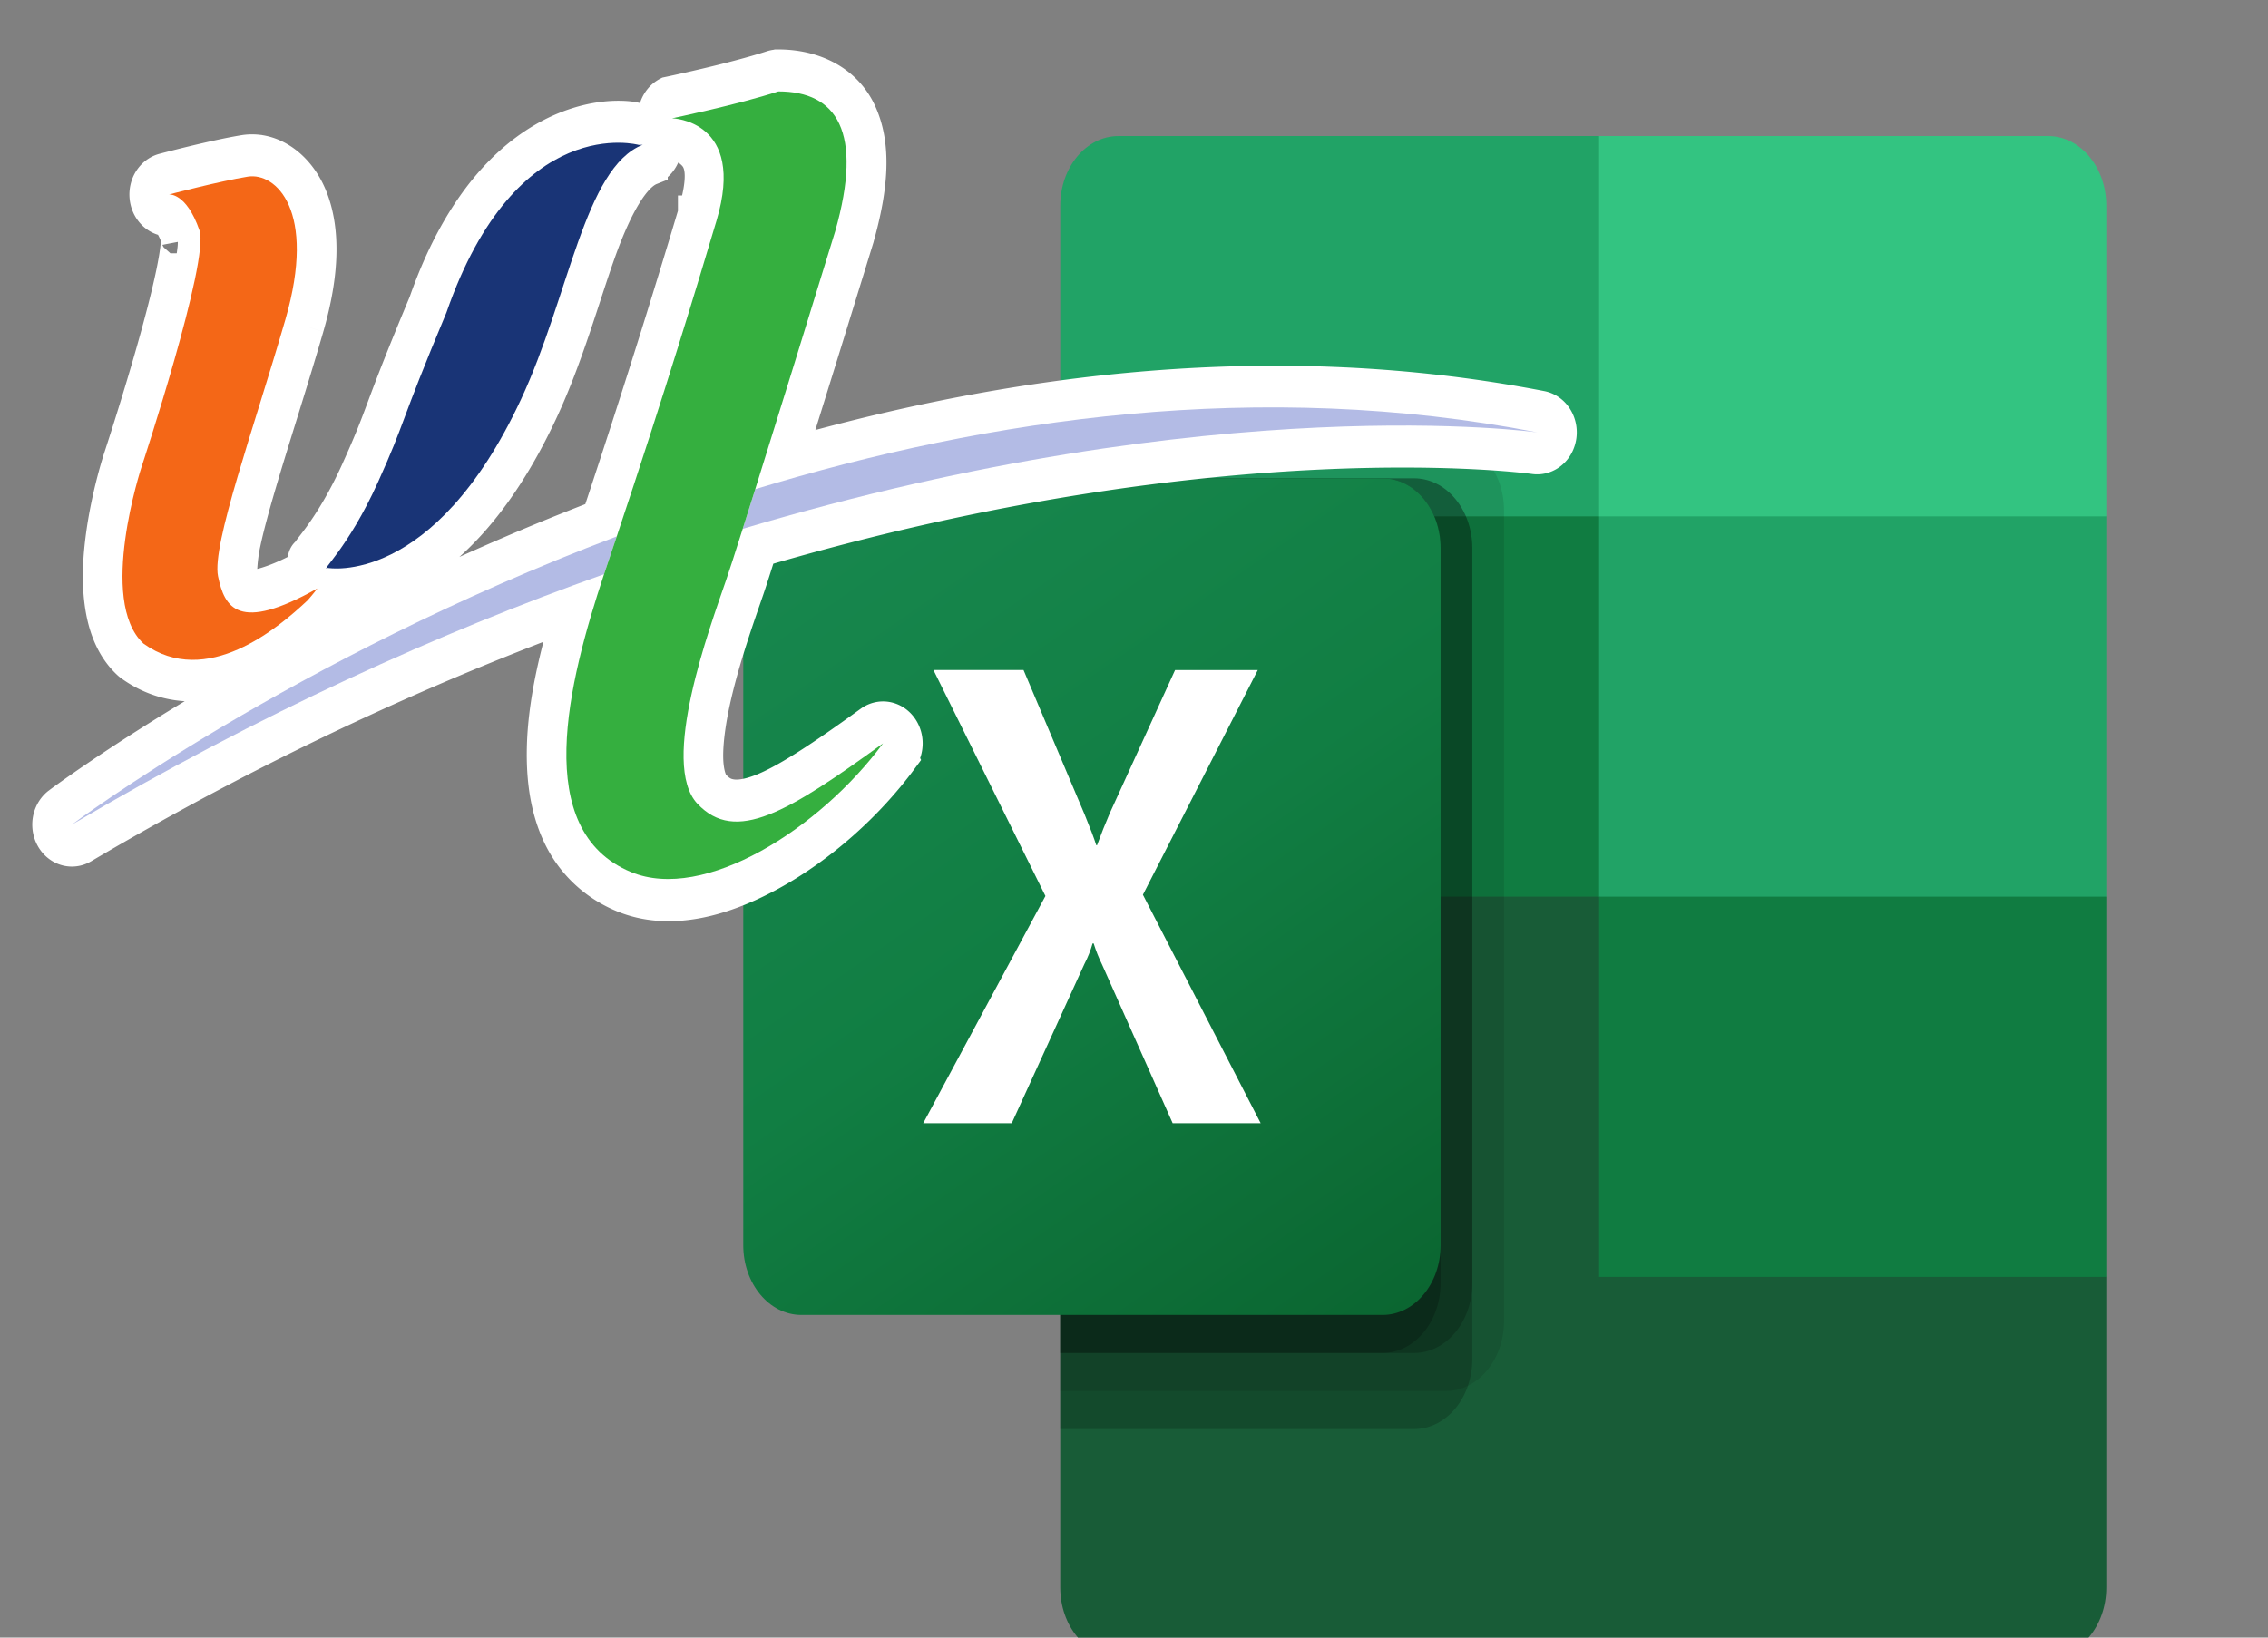
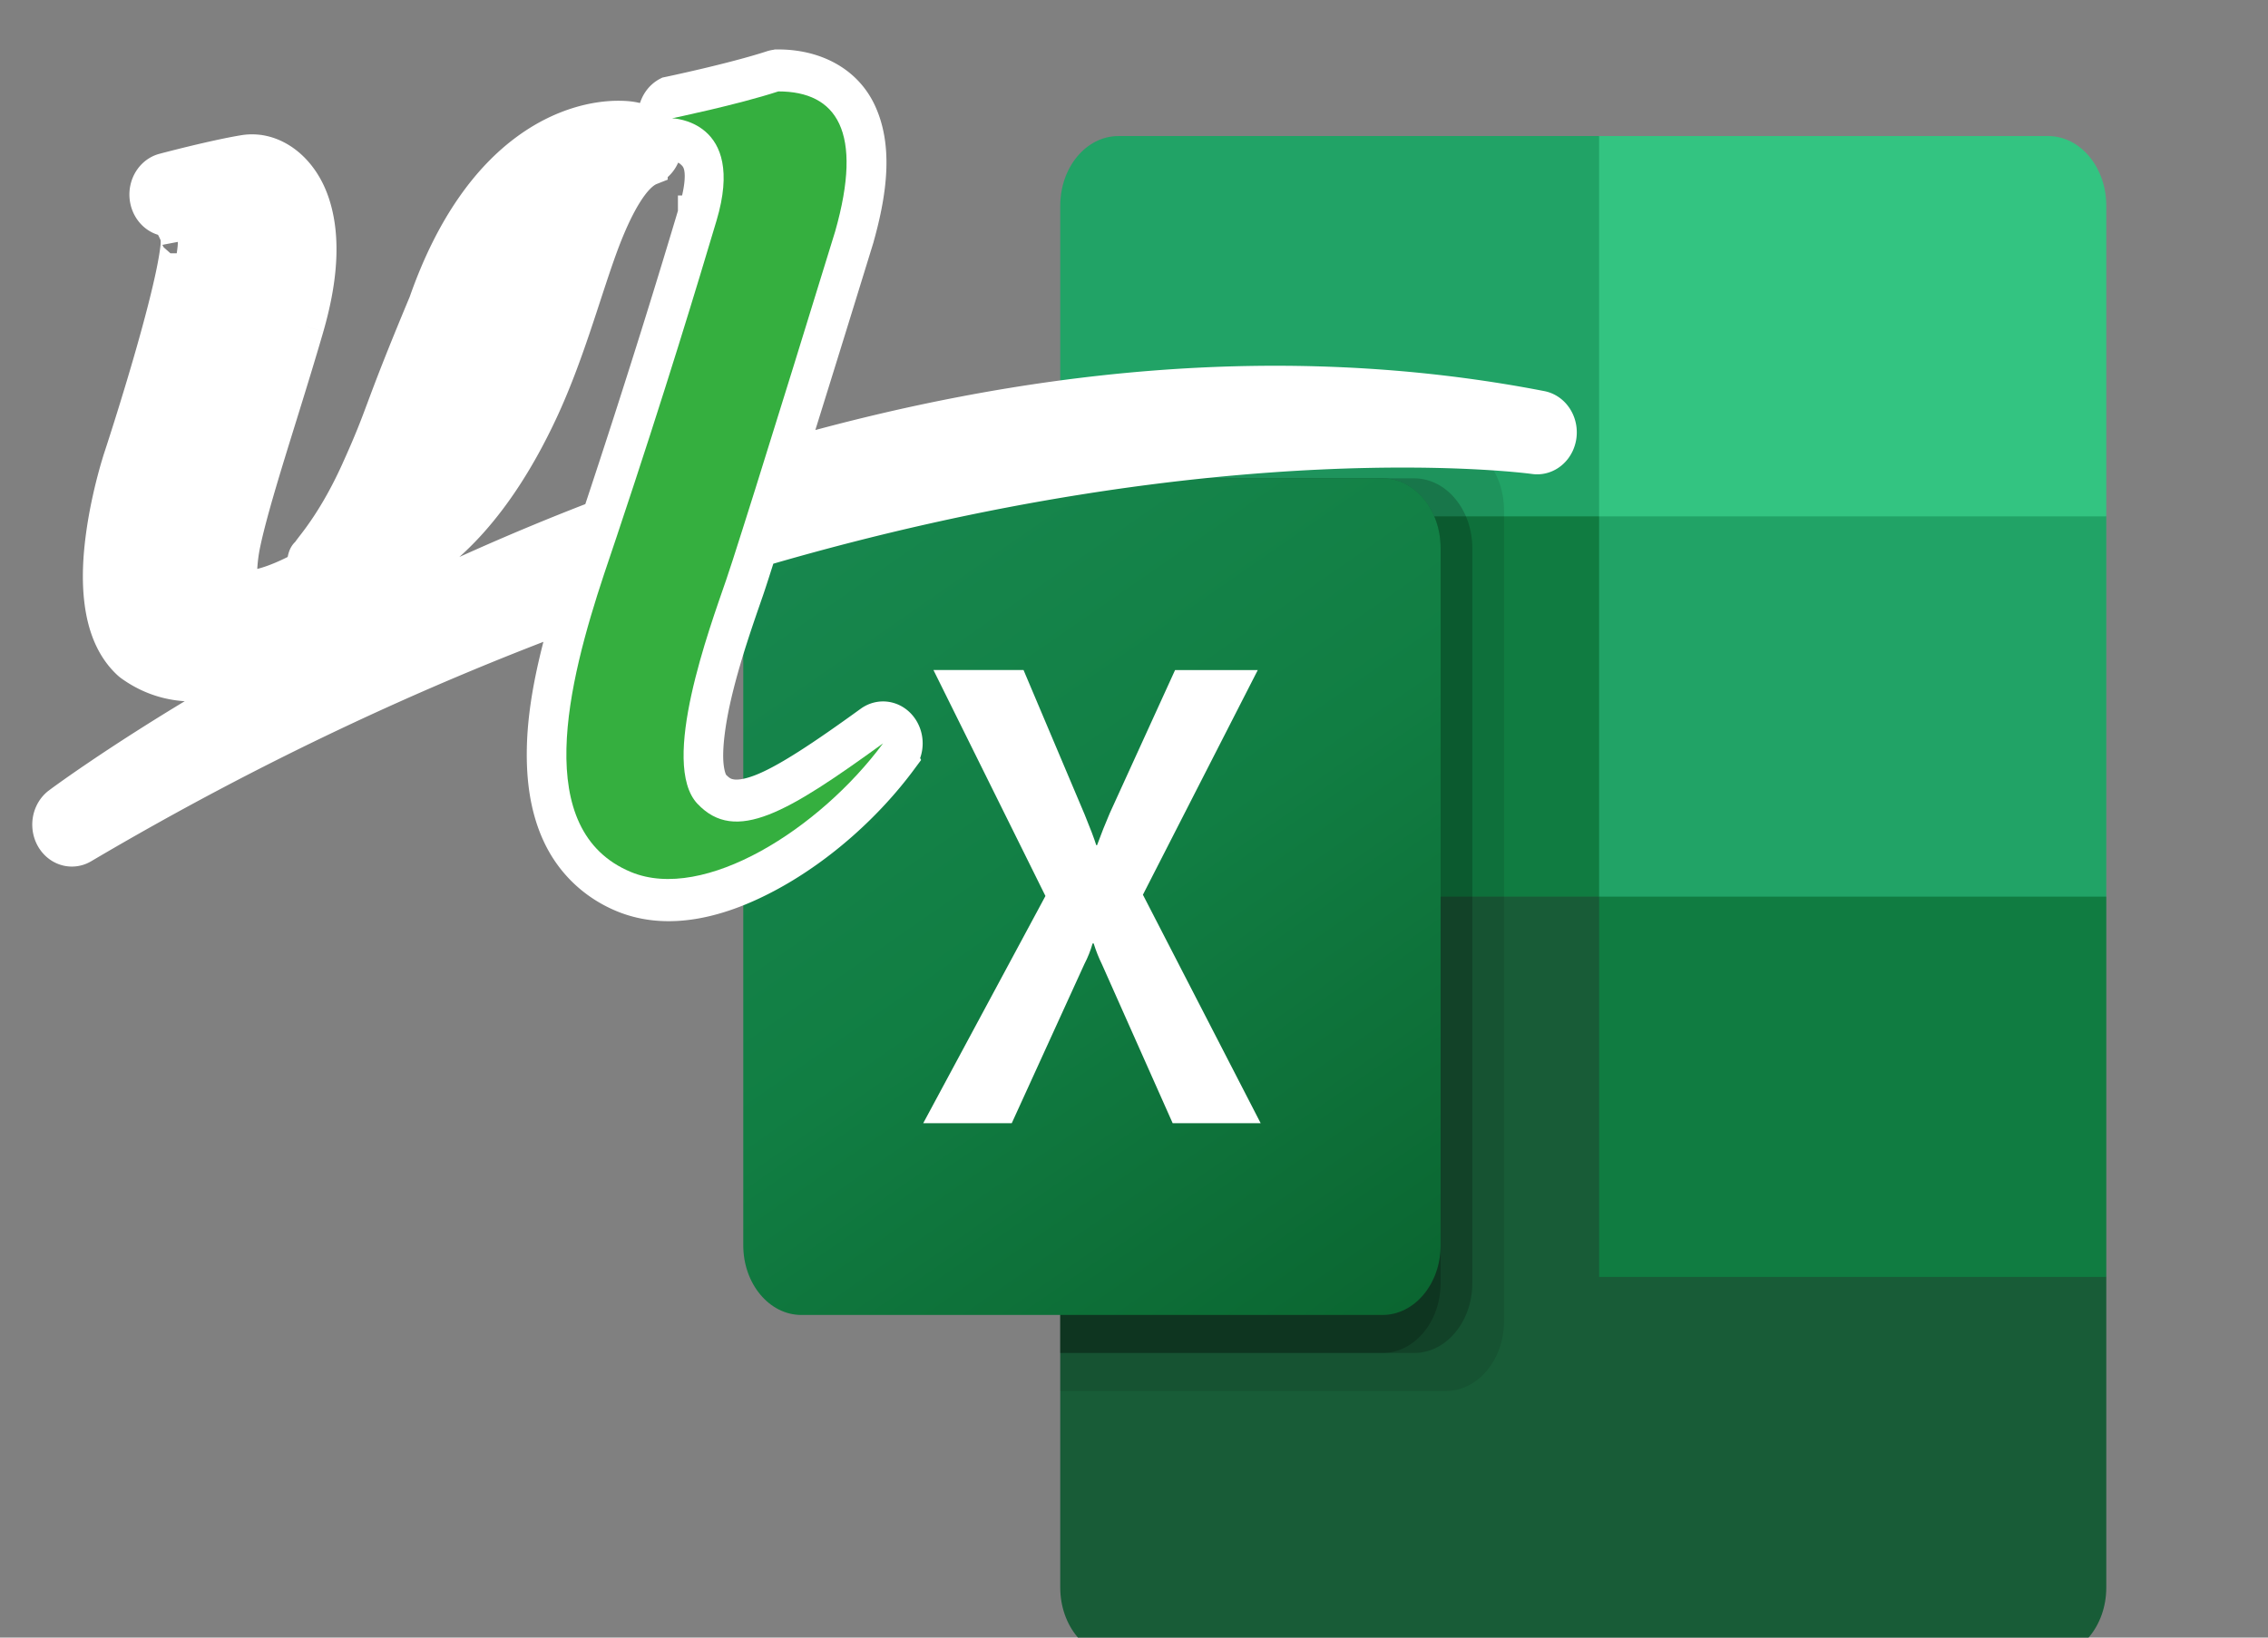
<svg xmlns="http://www.w3.org/2000/svg" xmlns:ns1="http://www.inkscape.org/namespaces/inkscape" xmlns:ns2="http://sodipodi.sourceforge.net/DTD/sodipodi-0.dtd" width="72" height="52" viewBox="0 0 19.05 13.758" version="1.1" id="svg401" ns1:version="1.2.1 (9c6d41e410, 2022-07-14)" ns2:docname="bouton_inscription_excel.svg.2023_07_03_12_39_37.0.svg" ns1:export-filename="bouton_inscription_excel.png" ns1:export-xdpi="96" ns1:export-ydpi="96">
  <rect x="0" y="0" width="19.05" height="13.758" fill="#808080" stroke="none" />
  <ns2:namedview id="namedview403" pagecolor="#ffffff" bordercolor="#666666" borderopacity="1.0" ns1:showpageshadow="2" ns1:pageopacity="0.0" ns1:pagecheckerboard="0" ns1:deskcolor="#d1d1d1" ns1:document-units="mm" showgrid="false" ns1:zoom="9.7882727" ns1:cx="45.820137" ns1:cy="24.059403" ns1:window-width="1920" ns1:window-height="1009" ns1:window-x="-8" ns1:window-y="-8" ns1:window-maximized="1" ns1:current-layer="layer1" />
  <defs id="defs398">
    <linearGradient id="SVGID_1_" gradientUnits="userSpaceOnUse" x1="203.513" y1="1729.018" x2="967.987" y2="404.982" gradientTransform="matrix(1,0,0,-1,0,2132)">
      <stop offset="0" style="stop-color:#18884F" id="stop240" />
      <stop offset="0.5" style="stop-color:#117E43" id="stop242" />
      <stop offset="1" style="stop-color:#0B6631" id="stop244" />
    </linearGradient>
  </defs>
  <g ns1:label="Calque 1" ns1:groupmode="layer" id="layer1">
    <g id="g388" transform="matrix(0.005,0,0,0.006,6.243,1.143)" style="stroke-width:93.579">
      <path fill="#185c37" d="M 1437.75,1011.75 532.5,852 v 1180.393 c 0,53.907 43.7,97.607 97.607,97.607 v 0 h 1562.036 c 53.907,0 97.607,-43.7 97.607,-97.607 v 0 -434.893 z" id="path226" style="stroke-width:4152.57" />
      <path fill="#21a366" d="M 1437.75,0 H 630.107 C 576.2,0 532.5,43.7 532.5,97.607 c 0,0 0,0 0,0 V 532.5 L 1437.75,1065 1917,1224.75 2289.75,1065 V 532.5 Z" id="path228" style="stroke-width:4152.57" />
      <path fill="#107c41" d="m 532.5,532.5 h 905.25 V 1065 H 532.5 Z" id="path230" style="stroke-width:4152.57" />
      <path opacity="0.1" enable-background="new    " d="M 1180.393,426 H 532.5 v 1331.25 h 647.893 c 53.834,-0.175 97.432,-43.773 97.607,-97.607 V 523.607 c -0.175,-53.834 -43.773,-97.432 -97.607,-97.607 z" id="path232" style="stroke-width:4152.57" />
-       <path opacity="0.2" enable-background="new    " d="M 1127.143,479.25 H 532.5 V 1810.5 h 594.643 c 53.834,-0.175 97.432,-43.773 97.607,-97.607 V 576.857 c -0.175,-53.834 -43.773,-97.432 -97.607,-97.607 z" id="path234" style="stroke-width:4152.57" />
      <path opacity="0.2" enable-background="new    " d="M 1127.143,479.25 H 532.5 V 1704 h 594.643 c 53.834,-0.175 97.432,-43.773 97.607,-97.607 V 576.857 c -0.175,-53.834 -43.773,-97.432 -97.607,-97.607 z" id="path236" style="stroke-width:4152.57" />
      <path opacity="0.2" enable-background="new    " d="M 1073.893,479.25 H 532.5 V 1704 h 541.393 c 53.834,-0.175 97.432,-43.773 97.607,-97.607 V 576.857 c -0.175,-53.834 -43.773,-97.432 -97.607,-97.607 z" id="path238" style="stroke-width:4152.57" />
      <path fill="url(#SVGID_1_)" d="m 97.607,479.25 h 976.285 c 53.907,0 97.607,43.7 97.607,97.607 v 976.285 c 0,53.907 -43.7,97.607 -97.607,97.607 H 97.607 C 43.7,1650.75 0,1607.05 0,1553.143 V 576.857 C 0,522.95 43.7,479.25 97.607,479.25 Z" id="path247" style="fill:url(#SVGID_1_);stroke-width:4152.57" />
      <path fill="#ffffff" d="M 302.3,1382.264 507.632,1064.095 319.5,747.683 h 151.336 l 102.666,202.35 c 9.479,19.223 15.975,33.494 19.49,42.919 h 1.331 c 6.745,-15.336 13.845,-30.228 21.3,-44.677 L 725.371,747.79 H 864.3 L 671.375,1062.338 869.2,1382.263 H 721.378 L 602.79,1160.158 c -5.586,-9.45 -10.326,-19.376 -14.164,-29.66 h -1.757 c -3.474,10.075 -8.083,19.722 -13.739,28.755 l -122.102,223.011 z" id="path249" style="stroke-width:4152.57" />
      <path fill="#33c481" d="M 2192.143,0 H 1437.75 v 532.5 h 852 V 97.607 C 2289.75,43.7 2246.05,0 2192.143,0 Z" id="path251" style="stroke-width:4152.57" />
      <path fill="#107c41" d="m 1437.75,1065 h 852 v 532.5 h -852 z" id="path253" style="stroke-width:4152.57" />
    </g>
    <g id="g2449" transform="matrix(0.789,0,0,0.836,-112.848,-40.105)" style="stroke-width:13.708">
      <g id="g2362" transform="matrix(0.115,0,0,0.115,235.125,60.097)" style="fill:#ffffff;stroke-width:3.169">
        <path id="path2352" style="fill:#ffffff;fill-opacity:1;fill-rule:nonzero;stroke:#ffffff;stroke-width:3.169" ns2:type="inkscape:offset" ns1:radius="2.0816321" ns1:original="M -728.79883 -97.443359 C -732.61758 -96.26711 -738.63867 -95.09375 -738.63867 -95.09375 C -738.63867 -95.09375 -731.7393 -94.94546 -734.5293 -86.136719 C -736.23429 -80.742974 -739.26673 -71.237174 -743.76172 -58.554688 C -773.79669 -47.838448 -794.21289 -33.363281 -794.21289 -33.363281 C -776.76041 -43.084522 -760.15804 -50.147114 -744.93555 -55.255859 C -748.2818 -45.744619 -751.71015 -32.848903 -742.44141 -29.222656 C -735.68766 -26.578909 -724.97811 -32.985711 -719.10938 -40.470703 C -727.91562 -34.454459 -732.76531 -31.661254 -736.28906 -35.1875 C -739.8153 -38.713747 -735.13773 -50.611801 -733.64648 -54.716797 C -733.35773 -55.508046 -732.81602 -57.089455 -732.10352 -59.220703 C -688.15606 -71.58319 -658.54102 -67.646484 -658.54102 -67.646484 C -684.16725 -72.34523 -709.35393 -68.898744 -730.94141 -62.6875 C -728.91517 -68.778744 -726.13547 -77.251336 -723.54297 -85.205078 C -720.90172 -93.945069 -723.40509 -97.443359 -728.79883 -97.443359 z M -743.58984 -92.960938 C -747.07792 -92.973888 -754.66383 -91.342252 -759.5332 -78.111328 C -764.0182 -67.993838 -763.25172 -68.759604 -765.85547 -63.318359 C -768.65047 -57.477115 -771.31492 -55.392032 -770.51367 -55.800781 C -770.51367 -55.800781 -760.73539 -54.098532 -752.61914 -70.541016 C -748.14165 -79.613507 -746.74741 -90.766252 -741.35742 -92.78125 L -741.7168 -92.767578 C -741.7168 -92.767578 -742.42714 -92.956621 -743.58984 -92.960938 z M -777.41992 -90.025391 C -777.58874 -90.030791 -777.75313 -90.02411 -777.91406 -90 C -780.49281 -89.607501 -785.21484 -88.433594 -785.21484 -88.433594 C -785.21484 -88.433594 -783.62508 -88.631949 -782.39258 -85.314453 C -781.42258 -82.708205 -787.74805 -64.636719 -787.74805 -64.636719 C -787.74805 -64.636719 -791.83727 -52.92445 -787.57227 -49.189453 C -781.72978 -45.219457 -775.08016 -50.570706 -772.37891 -52.970703 C -771.80016 -53.591953 -771.47852 -54.009766 -771.47852 -54.009766 C -778.81352 -50.10727 -780.08008 -52.346175 -780.67383 -55.076172 C -781.26258 -57.80617 -777.36805 -67.953526 -774.43555 -77.509766 C -771.68634 -86.474601 -774.8876 -89.944573 -777.41992 -90.025391 z " d="m -728.799,-99.525 a 2.082,2.082 0 0 0 -0.613,0.092 c -3.603,1.11 -9.625,2.297 -9.625,2.297 a 2.082,2.082 0 0 0 -0.857,2.988 2.082,2.082 0 0 0 -1.391,-0.643 2.082,2.082 0 0 0 -0.152,-0.07 l -0.359,0.014 c -0.356,-0.073 -0.755,-0.191 -1.785,-0.195 -4.148,-0.015 -12.812,2.376 -17.904,16.213 l 0.051,-0.125 c -4.505,10.162 -3.729,9.372 -6.297,14.738 -1.328,2.775 -2.605,4.623 -3.455,5.738 -0.425,0.558 -0.724,0.903 -0.965,1.209 -0.06,0.076 -0.116,0.147 -0.199,0.271 -0.083,0.125 -0.324,0.032 -0.385,1.115 -0.002,0.033 0.032,0.101 0.031,0.139 -3.263,1.684 -4.981,1.795 -5.271,1.703 -0.15,-0.047 -0.129,-0.026 -0.252,-0.232 -0.123,-0.206 -0.282,-0.655 -0.41,-1.242 0.009,0.04 0.006,-1.044 0.311,-2.424 0.305,-1.38 0.816,-3.165 1.441,-5.176 1.25,-4.021 2.96,-8.956 4.441,-13.783 a 2.082,2.082 0 0 0 0,-0.002 c 1.463,-4.771 1.45,-8.337 0.439,-10.949 -1.011,-2.612 -3.16,-4.186 -5.348,-4.256 -0.267,-0.009 -0.559,3.38e-4 -0.869,0.047 a 2.082,2.082 0 0 0 -0.004,0 c -2.815,0.429 -7.49,1.605 -7.49,1.605 a 2.082,2.082 0 0 0 0.76,4.086 c 0,0 -0.312,0.012 -0.393,-0.004 -0.081,-0.016 -0.112,-0.043 -0.064,-0.012 0.095,0.063 0.561,0.421 1.07,1.793 a 2.082,2.082 0 0 0 0,0.002 c -0.145,-0.389 -0.004,0.069 -0.07,0.688 -0.067,0.618 -0.219,1.482 -0.438,2.467 -0.436,1.97 -1.126,4.44 -1.848,6.834 -1.443,4.788 -3.014,9.275 -3.014,9.275 a 2.082,2.082 0 0 0 0,0.002 c 0,0 -1.084,3.078 -1.607,6.711 -0.262,1.816 -0.398,3.79 -0.143,5.707 0.256,1.917 0.924,3.884 2.52,5.281 a 2.082,2.082 0 0 0 0.201,0.156 c 3.585,2.436 7.634,1.997 10.748,0.695 3.114,-1.302 5.588,-3.389 6.998,-4.643 a 2.082,2.082 0 0 0 0.141,-0.139 c 0.634,-0.68 1.027,-1.188 1.027,-1.188 a 2.082,2.082 0 0 0 0.205,-0.992 c 0.377,0.015 0.411,0.065 0.957,0.014 1.258,-0.117 2.98,-0.477 4.943,-1.402 3.928,-1.85 8.753,-5.954 12.971,-14.498 2.351,-4.763 3.831,-9.899 5.367,-13.951 1.536,-4.052 3.186,-6.675 4.756,-7.262 a 2.082,2.082 0 0 0 0.924,-3.139 2.082,2.082 0 0 0 1.021,0.959 c 0,0 1.083,0.089 1.818,0.697 0.735,0.608 1.596,1.619 0.352,5.549 a 2.082,2.082 0 0 0 0,0.002 c -1.648,5.212 -4.666,14.579 -8.912,26.619 -29.764,10.777 -49.99,25.084 -49.99,25.084 a 2.082,2.082 0 0 0 2.217,3.516 c 15.885,-8.848 30.997,-15.392 45.047,-20.34 -1.195,3.843 -2.254,7.884 -2.348,11.803 -0.064,2.655 0.286,5.242 1.424,7.527 1.137,2.285 3.129,4.194 5.875,5.27 4.256,1.666 9.16,0.447 13.717,-1.916 4.557,-2.363 8.878,-5.985 12.014,-9.984 a 2.082,2.082 0 0 0 -2.812,-3.004 c -4.38,2.992 -7.756,5.12 -10.113,5.984 -1.179,0.432 -2.057,0.543 -2.693,0.461 -0.637,-0.082 -1.112,-0.299 -1.727,-0.914 a 2.082,2.082 0 0 0 0,-0.002 c -0.305,-0.305 -0.647,-1.137 -0.676,-2.531 -0.028,-1.394 0.236,-3.208 0.67,-5.072 0.869,-3.729 2.369,-7.64 3.133,-9.742 0.234,-0.642 0.71,-2.053 1.188,-3.469 43.001,-11.899 71.688,-8.107 71.688,-8.107 a 2.082,2.082 0 0 0 0.648,-4.111 c -24.618,-4.514 -48.647,-1.52 -69.633,4.109 1.889,-5.707 4.05,-12.275 6.234,-18.977 a 2.082,2.082 0 0 0 0.014,-0.043 c 1.396,-4.618 1.617,-8.165 0.26,-10.918 -1.357,-2.752 -4.361,-4.004 -7.508,-4.004 z" />
      </g>
      <g id="g489" transform="matrix(0.115,0,0,0.115,235.125,60.097)" style="stroke-width:3.169">
-         <path d="m -741.719,-92.768 c 0,0 -11.32,-2.986 -17.812,14.655 -4.485,10.117 -3.721,9.356 -6.325,14.797 -2.795,5.841 -5.461,7.921 -4.66,7.513 0,0 9.78,1.702 17.896,-14.74 4.478,-9.072 5.871,-20.223 11.261,-22.238" style="fill:#193476;fill-opacity:1;fill-rule:nonzero;stroke:none;stroke-width:3.169" id="path2574" />
-         <path d="m -772.376,-52.972 c 0.579,-0.621 0.899,-1.038 0.899,-1.038 -7.335,3.902 -8.601,1.665 -9.195,-1.065 -0.589,-2.73 3.304,-12.876 6.236,-22.433 2.933,-9.562 -0.902,-12.876 -3.478,-12.49 -2.579,0.393 -7.3,1.562 -7.3,1.562 0,0 1.589,-0.195 2.821,3.123 0.97,2.606 -5.357,20.677 -5.357,20.677 0,0 -4.09,11.709 0.175,15.444 5.843,3.97 12.498,-1.381 15.199,-3.781" style="fill:#f46717;fill-opacity:1;fill-rule:nonzero;stroke:none;stroke-width:3.169" id="path2576" />
-         <path d="m -658.54,-67.648 c -25.626,-4.699 -50.814,-1.249 -72.401,4.963 -0.424,1.269 -0.81,2.43 -1.16,3.465 43.947,-12.363 73.561,-8.428 73.561,-8.428" style="fill:#b3bbe5;fill-opacity:1;fill-rule:nonzero;stroke:none;stroke-width:3.169" id="path2578" />
-         <path d="m -743.761,-58.556 c -30.035,10.716 -50.451,25.19 -50.451,25.19 17.453,-9.721 34.053,-16.78 49.275,-21.889 0.094,-0.266 0.188,-0.525 0.279,-0.784 0.304,-0.853 0.605,-1.69 0.897,-2.518" style="fill:#b3bbe5;fill-opacity:1;fill-rule:nonzero;stroke:none;stroke-width:3.169" id="path2580" />
        <path d="m -736.288,-35.187 c -3.526,-3.526 1.15,-15.425 2.641,-19.53 0.289,-0.791 0.833,-2.373 1.545,-4.504 0.35,-1.035 0.736,-2.196 1.16,-3.465 2.026,-6.091 4.805,-14.565 7.397,-22.519 2.641,-8.74 0.138,-12.239 -5.256,-12.239 -3.819,1.176 -9.839,2.349 -9.839,2.349 0,0 6.9,0.147 4.11,8.956 -1.705,5.394 -4.737,14.9 -9.232,27.582 -0.292,0.828 -0.594,1.665 -0.897,2.518 -0.091,0.259 -0.185,0.517 -0.279,0.784 -3.346,9.511 -6.771,22.404 2.498,26.03 6.754,2.644 17.46,-3.76 23.329,-11.245 -8.806,6.016 -13.652,8.809 -17.176,5.282" style="fill:#35af3f;fill-opacity:1;fill-rule:nonzero;stroke:none;stroke-width:3.169" id="path2582" />
      </g>
    </g>
  </g>
</svg>